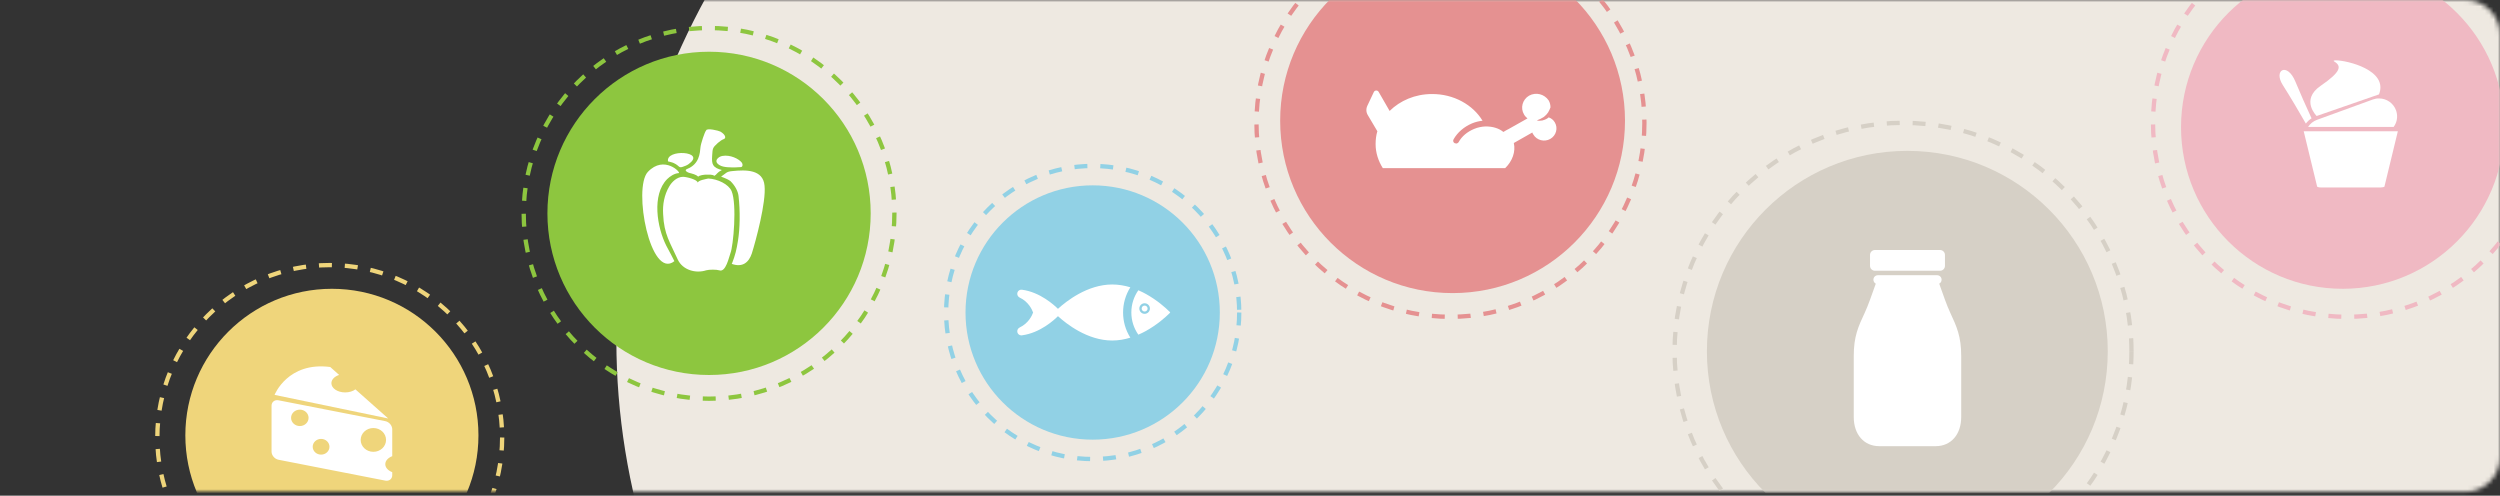
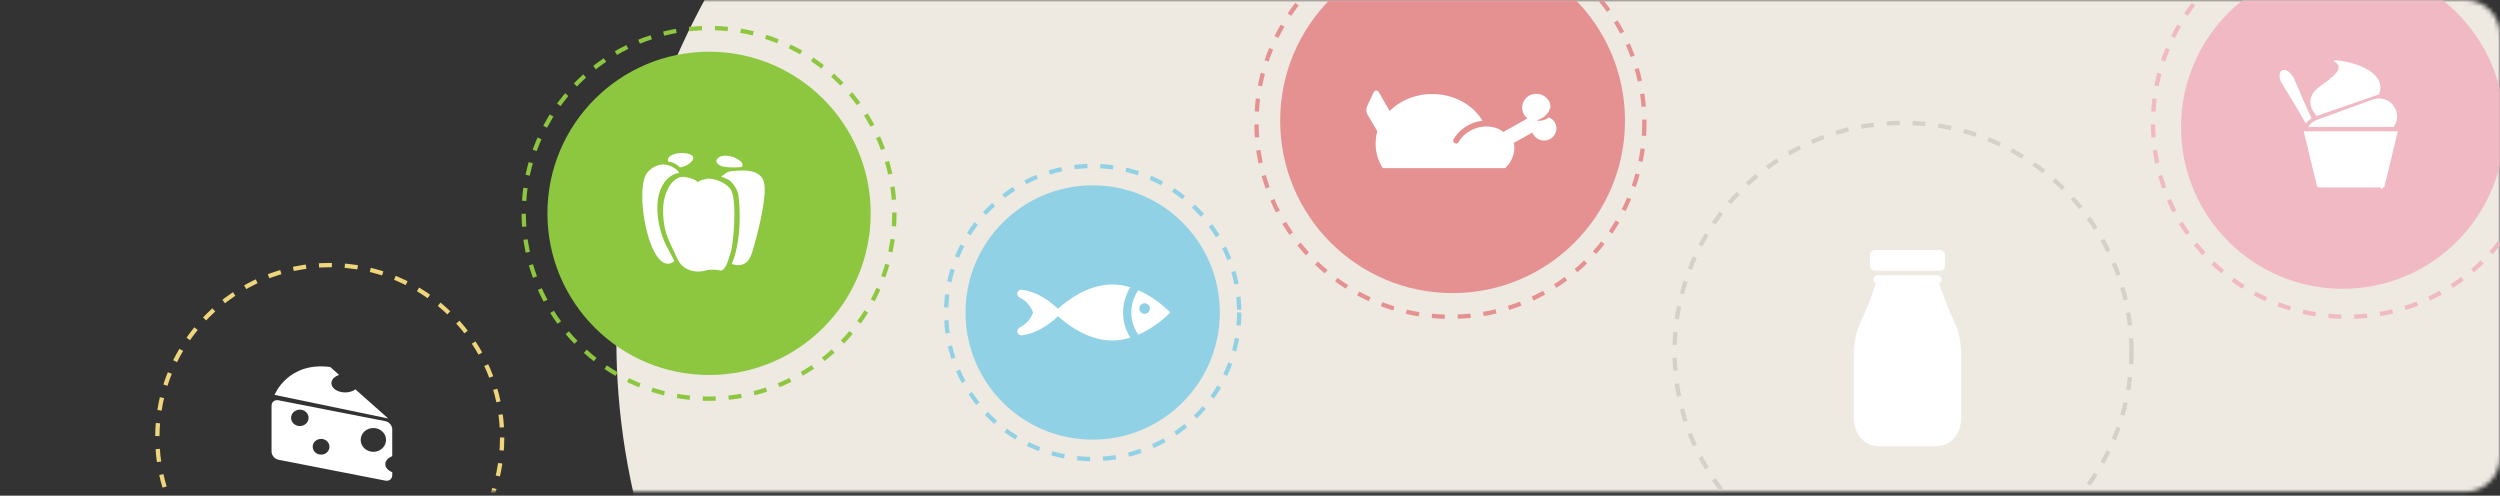
<svg xmlns="http://www.w3.org/2000/svg" width="580" height="115" viewBox="0 0 580 115" fill="none">
  <rect x="0" y="0" width="580" height="115" fill="#333333" stroke="none" />
  <mask id="mask0_142_78821" style="mask-type:alpha" maskUnits="userSpaceOnUse" x="133" y="0" width="447" height="115">
    <path d="M133 8C133 3.582 136.582 0 141 0H572C576.418 0 580 3.582 580 8V106.086C580 110.505 576.418 114.086 572 114.086H141C136.582 114.086 133 110.505 133 106.086V8Z" fill="#F5F2ED" />
  </mask>
  <g mask="url(#mask0_142_78821)">
    <ellipse cx="376.5" cy="79" rx="233.5" ry="193" fill="#EEE9E1" />
  </g>
  <mask id="mask1_142_78821" style="mask-type:alpha" maskUnits="userSpaceOnUse" x="0" y="0" width="580" height="114">
    <path d="M0 8C0 3.582 3.582 0 8 0H572C576.418 0 580 3.582 580 8V106C580 110.418 576.418 114 572 114H8C3.582 114 0 110.418 0 106V8Z" fill="#F5F2ED" />
  </mask>
  <g mask="url(#mask1_142_78821)">
    <circle cx="336.5" cy="28.5" r="45" stroke="#E59191" stroke-dasharray="3 3" />
    <circle cx="544.5" cy="28.5" r="45" stroke="#F0B9C3" stroke-dasharray="3 3" />
    <circle cx="76.5" cy="101.5" r="40" stroke="#EFD57B" stroke-dasharray="3 3" />
    <circle cx="441.5" cy="81.5" r="53" stroke="#D6D0C6" stroke-dasharray="3 3" />
    <circle cx="164.5" cy="49.5" r="37.5" fill="#8DC63F" />
-     <circle cx="77" cy="101" r="34" fill="#EFD57B" />
    <circle cx="543.5" cy="29.5" r="37.5" fill="#F0B9C3" />
    <circle cx="253.5" cy="72.5" r="29.5" fill="#91D1E5" />
    <circle cx="337" cy="28" r="40" fill="#E59191" />
-     <circle cx="442.5" cy="81.5" r="46.5" fill="#D6D0C6" />
  </g>
-   <path fill-rule="evenodd" clip-rule="evenodd" d="M167.595 39.475C165.285 38.921 165.087 38.089 165.219 36.148C165.351 34.484 165.219 34.345 166.539 33.166C167.001 32.751 167.529 32.404 167.925 32.265C168.519 32.057 168.321 31.225 167.133 30.532C166.803 30.324 163.965 29.631 163.833 30.255C163.503 30.532 162.58 33.374 162.514 34.137C162.382 35.524 162.25 38.089 159.412 39.198C158.554 39.545 159.61 40.03 159.874 40.099C160.6 40.307 161.458 40.446 161.986 41.001C162.184 40.654 163.437 40.515 163.833 40.515C164.493 40.515 165.219 40.446 165.747 40.793C166.275 40.515 166.407 39.961 167.331 39.545C167.529 39.406 167.199 39.406 167.595 39.475Z" fill="white" />
  <path fill-rule="evenodd" clip-rule="evenodd" d="M167.318 40.955C168.525 40.159 168.458 39.828 169.865 39.695C173.083 39.363 177.039 39.297 177.374 43.078C177.776 46.858 175.363 55.813 174.424 58.798C173.754 60.788 172.346 62.181 169.664 61.186C169.731 61.186 169.731 61.186 169.798 61.186C170.603 59.13 170.871 57.936 171.206 55.879C171.675 53.027 171.743 48.981 171.34 45.466C171.206 44.338 170.536 43.078 169.463 42.016C168.458 41.287 167.184 41.021 167.318 40.955ZM161.888 42.414C161.888 41.685 159.273 41.021 158.469 41.021C157.061 41.021 155.854 42.215 155.251 43.277C154.111 45.2 153.709 47.456 153.843 49.644C154.044 54.42 155.452 56.211 157.262 60.257C158.402 62.645 161.419 63.507 163.832 62.711C164.502 62.512 166.245 62.512 166.849 62.711C168.391 63.308 169.128 59.594 169.463 58.732C170.134 57.073 171.005 47.389 169.731 44.338C169.061 42.746 166.446 41.486 164.301 41.419C163.832 41.552 161.888 41.817 161.888 42.414ZM157.463 40.159C156.458 40.225 155.452 40.889 154.782 41.552C151.162 45.2 152.435 52.762 154.581 57.007C155.452 58.665 156.056 59.727 156.458 60.589C150.894 65.033 146.804 43.675 150.29 39.894C154.111 35.848 158.134 40.159 157.463 40.159ZM156.324 37.838C156.123 37.705 154.983 37.44 154.983 37.44C154.38 34.521 163.832 35.052 159.877 37.97L159.81 38.037C159.474 38.302 158.871 38.567 158.402 38.7C157.396 39.032 157.731 38.501 156.324 37.838ZM166.916 38.302C167.854 38.899 169.597 38.833 170.603 38.833C171.139 38.833 171.407 38.766 171.877 38.766C172.279 38.766 172.413 38.169 172.078 37.705C171.407 36.843 169.396 35.848 167.586 36.179C166.715 36.312 165.374 37.373 166.916 38.302Z" fill="white" />
  <path d="M258.035 66C252.283 66 247.375 69.886 245.445 71.65C244.626 70.832 241.316 67.764 237.085 67.214C236.612 67.15 236.164 67.432 236.036 67.892C235.909 68.339 236.126 68.825 236.548 69.029C238.631 70.001 239.449 71.855 239.68 72.506C239.449 73.171 238.631 74.999 236.548 75.983C236.126 76.188 235.909 76.674 236.036 77.121C236.151 77.53 236.535 77.811 236.957 77.811C236.995 77.811 237.046 77.811 237.085 77.798C241.316 77.249 244.626 74.181 245.445 73.35C247.375 75.114 252.283 79 258.035 79C259.505 79 260.924 78.744 262.241 78.335C261.129 76.584 260.554 74.577 260.554 72.494C260.554 70.41 261.142 68.403 262.241 66.652C260.924 66.256 259.505 66 258.035 66Z" fill="white" />
-   <path d="M265.554 70.895C265.17 70.895 264.863 71.202 264.863 71.586C264.863 71.969 265.17 72.276 265.554 72.276C265.937 72.276 266.244 71.969 266.244 71.586C266.244 71.202 265.937 70.895 265.554 70.895Z" fill="white" />
  <path d="M271.497 72.492C271.484 72.48 271.459 72.454 271.433 72.416C271.421 72.403 271.395 72.377 271.382 72.352C271.344 72.3 271.28 72.249 271.216 72.186C271.216 72.186 271.216 72.186 271.203 72.186C270.462 71.457 268.442 69.603 265.681 68.108C265.425 67.967 265.17 67.839 264.914 67.712H264.901C264.646 67.584 264.377 67.456 264.096 67.341C263.073 68.798 262.473 70.575 262.473 72.492C262.473 74.41 263.073 76.186 264.096 77.644C264.364 77.529 264.633 77.401 264.901 77.273H264.914C265.17 77.145 265.425 77.017 265.681 76.877C268.442 75.381 270.462 73.528 271.203 72.799C271.267 72.735 271.318 72.684 271.369 72.633C271.395 72.607 271.408 72.594 271.421 72.569C271.459 72.531 271.472 72.505 271.484 72.492C271.51 72.505 271.51 72.505 271.497 72.492C271.51 72.505 271.51 72.505 271.497 72.492ZM265.553 72.812C264.876 72.812 264.326 72.262 264.326 71.585C264.326 70.907 264.876 70.358 265.553 70.358C266.231 70.358 266.78 70.907 266.78 71.585C266.78 72.262 266.218 72.812 265.553 72.812Z" fill="white" />
  <path d="M354.75 22.188C353.207 23.097 352.665 25.038 353.582 26.567C353.791 26.939 354.083 27.228 354.374 27.476L350.038 29.913L349.412 30.243L348.787 30.615C348.287 30.202 347.661 29.871 346.994 29.665C346.243 29.417 345.41 29.334 344.617 29.334C343.742 29.376 342.866 29.541 341.99 29.913C340.406 30.573 339.155 31.606 338.404 32.969C338.279 33.176 338.029 33.3 337.821 33.3C337.737 33.3 337.612 33.258 337.529 33.217H337.487C337.154 33.052 337.028 32.639 337.237 32.308C338.154 30.697 339.655 29.417 341.49 28.632C342.282 28.302 343.116 28.095 343.95 28.012C341.74 24.336 337.279 21.775 332.192 21.817C328.314 21.817 324.811 23.345 322.393 25.741L319.849 21.321C319.599 20.866 318.932 20.908 318.723 21.362L317.222 24.543C316.889 25.245 316.931 26.071 317.347 26.732L319.474 30.326C319.474 30.367 319.516 30.408 319.557 30.408C319.266 31.358 319.14 32.391 319.14 33.424C319.14 35.448 319.766 37.348 320.808 39H338.154H343.783H349.204C350.872 37.389 351.664 35.2 351.205 33.176L355.5 30.739C355.542 30.904 355.625 31.069 355.75 31.234C356.543 32.556 358.294 33.011 359.67 32.226C361.046 31.441 361.505 29.706 360.712 28.384C360.379 27.806 359.878 27.434 359.295 27.228C359.044 27.476 358.711 27.641 358.419 27.765C358.044 27.93 357.627 28.012 357.21 28.012C357.001 28.012 356.751 28.012 356.543 27.93C357.126 27.723 357.627 27.476 358.085 27.186C358.127 27.145 358.211 27.104 358.252 27.062C358.628 26.773 358.919 26.443 359.17 26.071C359.378 25.741 359.545 25.328 359.712 24.915C359.712 24.378 359.587 23.799 359.295 23.303C358.294 21.817 356.334 21.321 354.75 22.188Z" fill="white" />
  <path d="M450.084 62.817H434.991C434.358 62.817 433.844 62.303 433.844 61.67V59.147C433.844 58.514 434.358 58 434.991 58H450.084C450.718 58 451.231 58.514 451.231 59.147V61.679C451.231 62.303 450.718 62.817 450.084 62.817Z" fill="white" />
  <path d="M452.413 72.456C451.697 70.924 450.835 68.474 449.899 65.813C450.229 65.639 450.449 65.299 450.449 64.905V64.886C450.449 64.308 449.981 63.85 449.412 63.85H435.667C435.089 63.85 434.631 64.318 434.631 64.886V64.905C434.631 65.299 434.86 65.639 435.181 65.813C434.245 68.465 433.383 70.915 432.667 72.456C431.098 75.814 430.07 78.035 430.07 82.604V96.75C430.07 100.796 432.447 103.512 435.989 103.512H449.082C452.624 103.512 455 100.796 455 96.75V82.604C455 78.035 453.973 75.814 452.413 72.456Z" fill="white" />
  <path d="M537.461 26.912L551.931 21.895C554.158 16.226 544.379 14 541.948 14C541.451 14 541.263 14.103 541.554 14.274C543.318 15.336 543.112 16.671 538.369 19.925C533.642 23.179 537.461 26.912 537.461 26.912Z" fill="white" />
  <path d="M536.28 27.458C535.047 24.769 533.592 21.515 532.53 18.93C530.629 14.34 527.358 16.224 529.619 19.752C531.348 22.44 533.609 26.328 534.962 28.674C535.321 28.194 535.749 27.783 536.28 27.458Z" fill="white" />
  <path d="M550.512 23.079L537.532 27.805C536.658 28.131 535.939 28.713 535.477 29.449H555.324C555.478 29.244 555.615 29.004 555.735 28.764C556.214 27.754 556.249 26.624 555.872 25.579C555.273 23.935 553.697 22.839 551.95 22.839C551.454 22.822 550.974 22.908 550.512 23.079Z" fill="white" />
-   <path d="M534.465 30.472L537.582 43.316C537.684 43.384 537.975 43.487 538.386 43.487H552.377V44.001V43.487C552.771 43.487 553.079 43.384 553.182 43.316L556.299 30.455H534.465V30.472Z" fill="white" />
+   <path d="M534.465 30.472L537.582 43.316C537.684 43.384 537.975 43.487 538.386 43.487H552.377V44.001C552.771 43.487 553.079 43.384 553.182 43.316L556.299 30.455H534.465V30.472Z" fill="white" />
  <path d="M76.614 85.144L78.68 86.982C77.612 87.327 76.883 88.063 76.883 88.906C76.883 90.087 78.312 91.042 80.081 91.042C81.022 91.042 81.871 90.77 82.459 90.332L90.059 97.086L63.7 91.613C63.7 91.613 66.75 83.857 76.614 85.144Z" fill="white" />
  <path fill-rule="evenodd" clip-rule="evenodd" d="M89.394 97.71L64.606 92.867C63.722 92.695 63 93.258 63 94.121V104.776C63 105.639 63.722 106.488 64.606 106.66L89.394 111.504C90.278 111.676 91 111.112 91 110.25V109.546C90.038 109.175 89.387 108.485 89.387 107.689C89.387 106.893 90.038 106.203 91 105.831V99.594C91 98.732 90.278 97.883 89.394 97.71ZM69.559 95.037C68.434 95.037 67.528 95.892 67.528 96.941C67.528 97.989 68.441 98.845 69.559 98.845C70.684 98.845 71.59 97.989 71.59 96.941C71.59 95.892 70.684 95.037 69.559 95.037ZM86.62 99.302C84.992 99.302 83.676 100.537 83.676 102.063C83.676 103.588 84.992 104.823 86.62 104.823C88.247 104.823 89.564 103.588 89.564 102.063C89.571 100.537 88.247 99.302 86.62 99.302ZM74.491 101.824C73.416 101.824 72.546 102.64 72.546 103.648C72.546 104.657 73.416 105.473 74.491 105.473C75.567 105.473 76.437 104.657 76.437 103.648C76.437 102.64 75.567 101.824 74.491 101.824Z" fill="white" />
  <circle cx="164.5" cy="49.5" r="43" stroke="#8DC63F" stroke-dasharray="3 3" />
  <circle cx="253.5" cy="72.5" r="34" stroke="#91D1E5" stroke-dasharray="3 3" />
</svg>